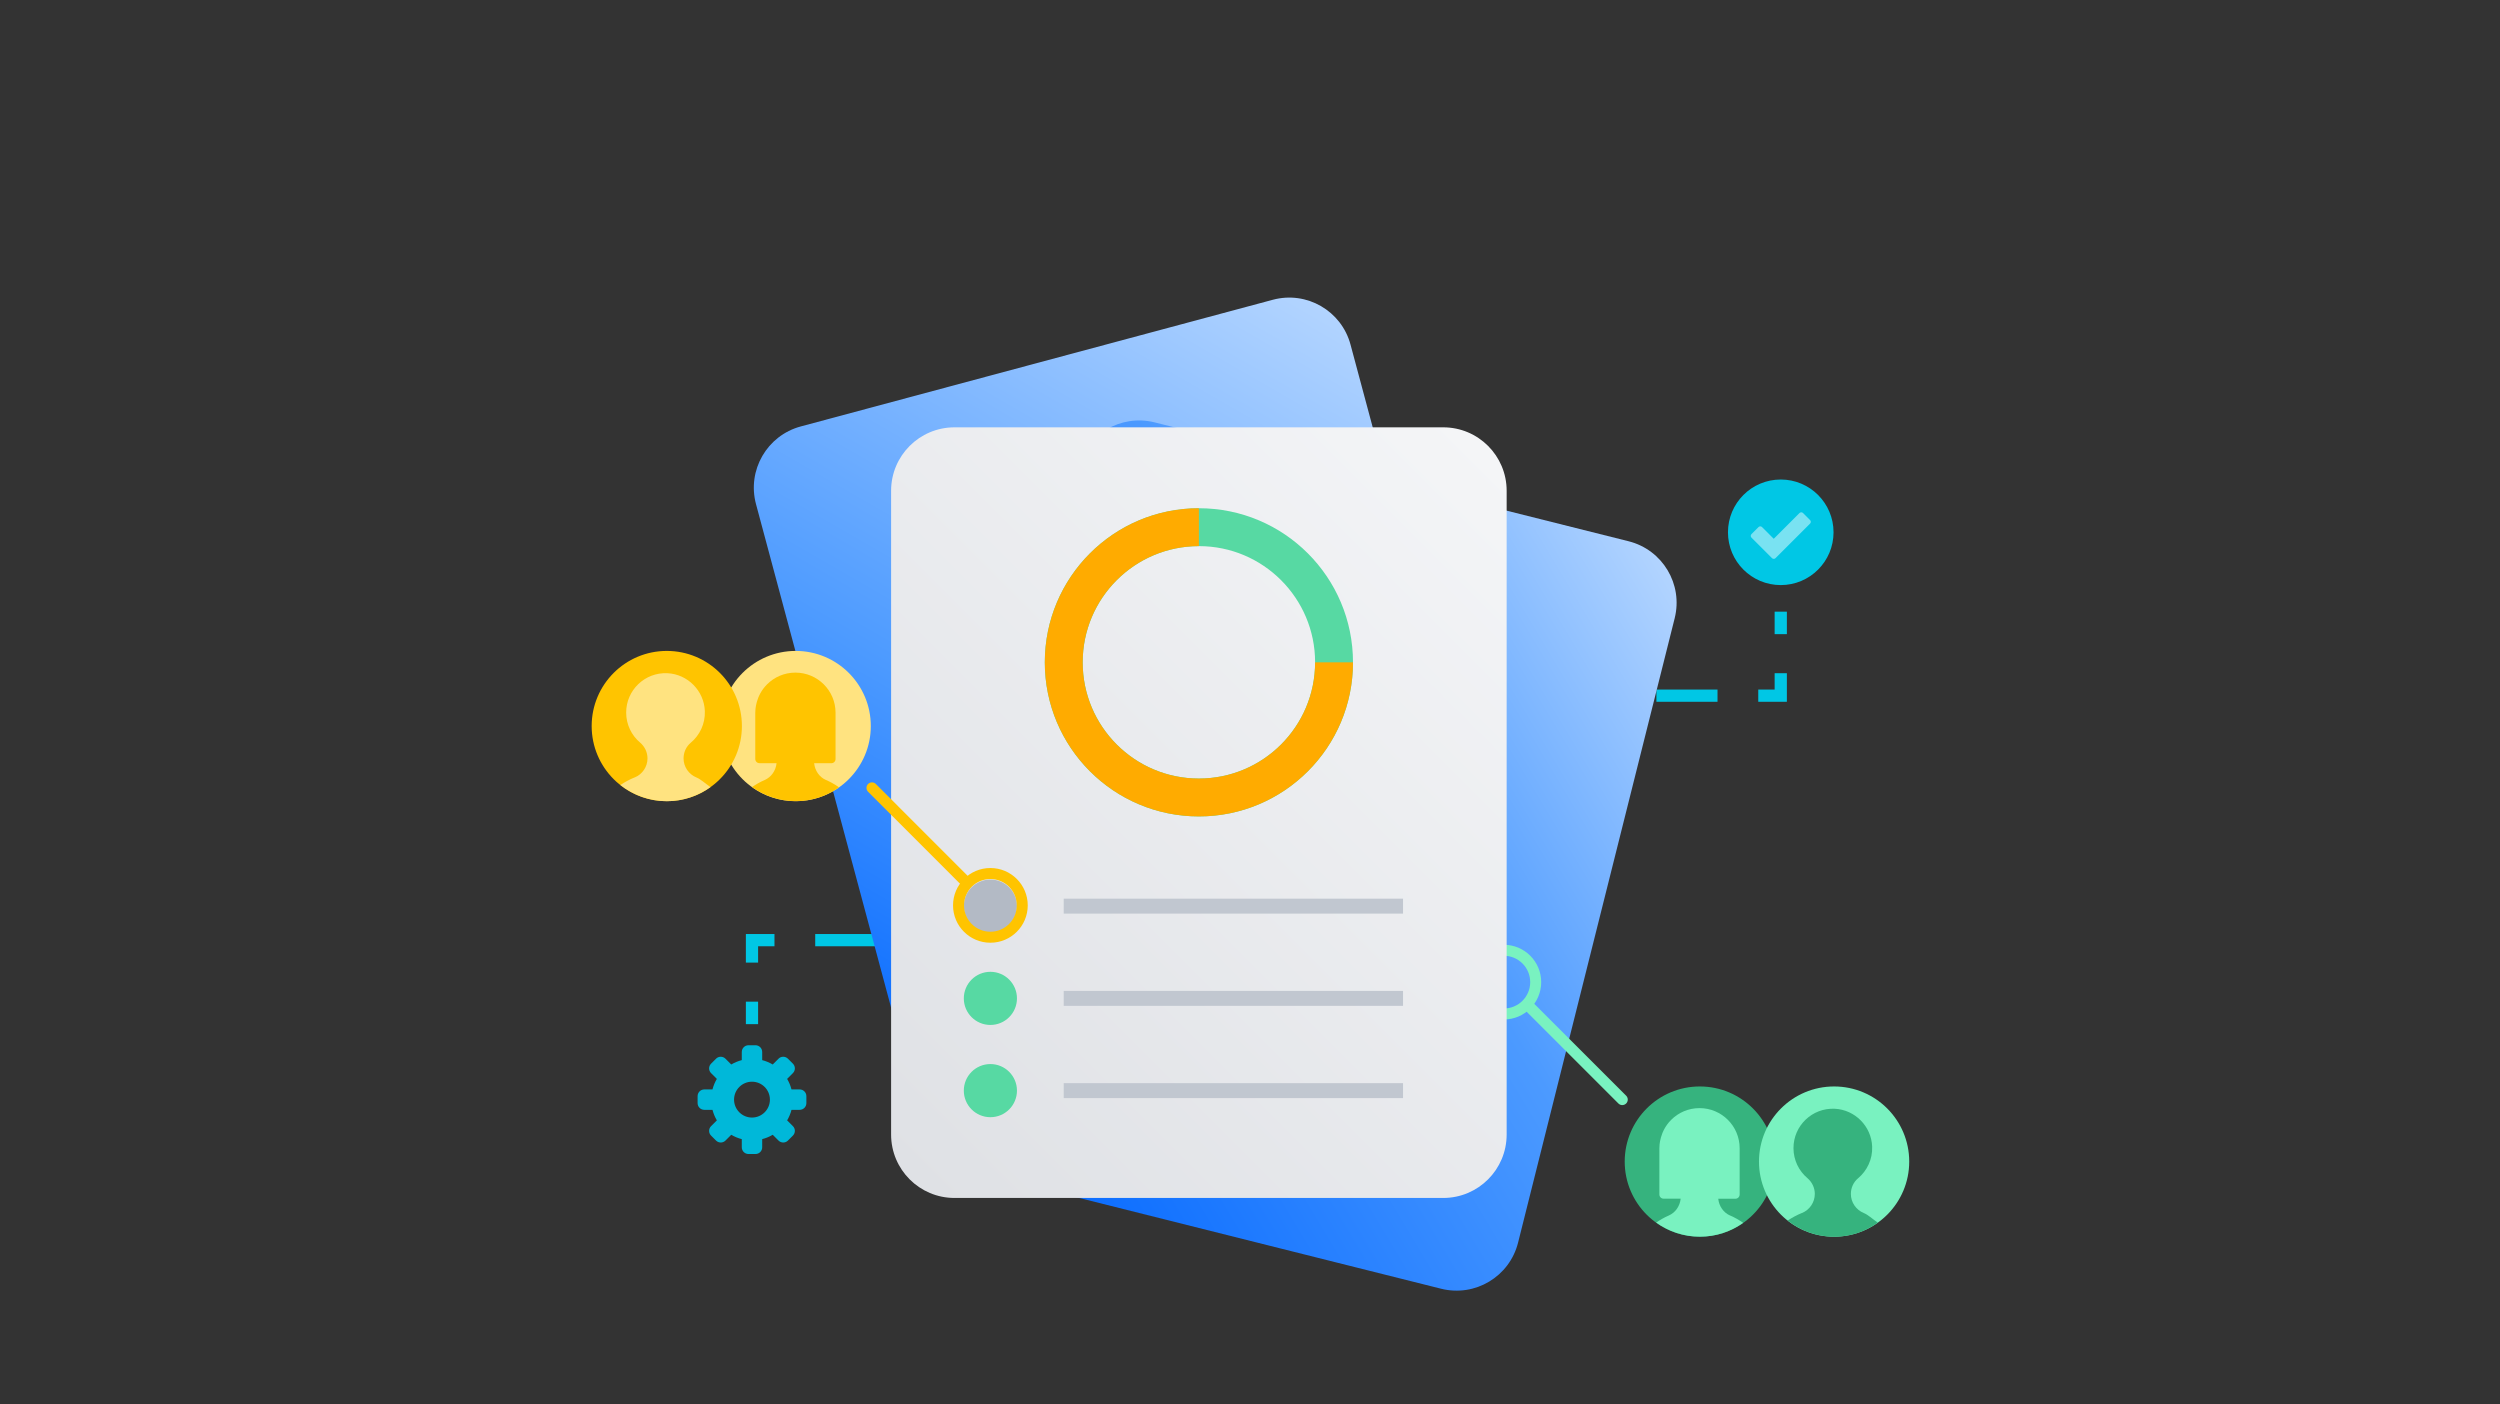
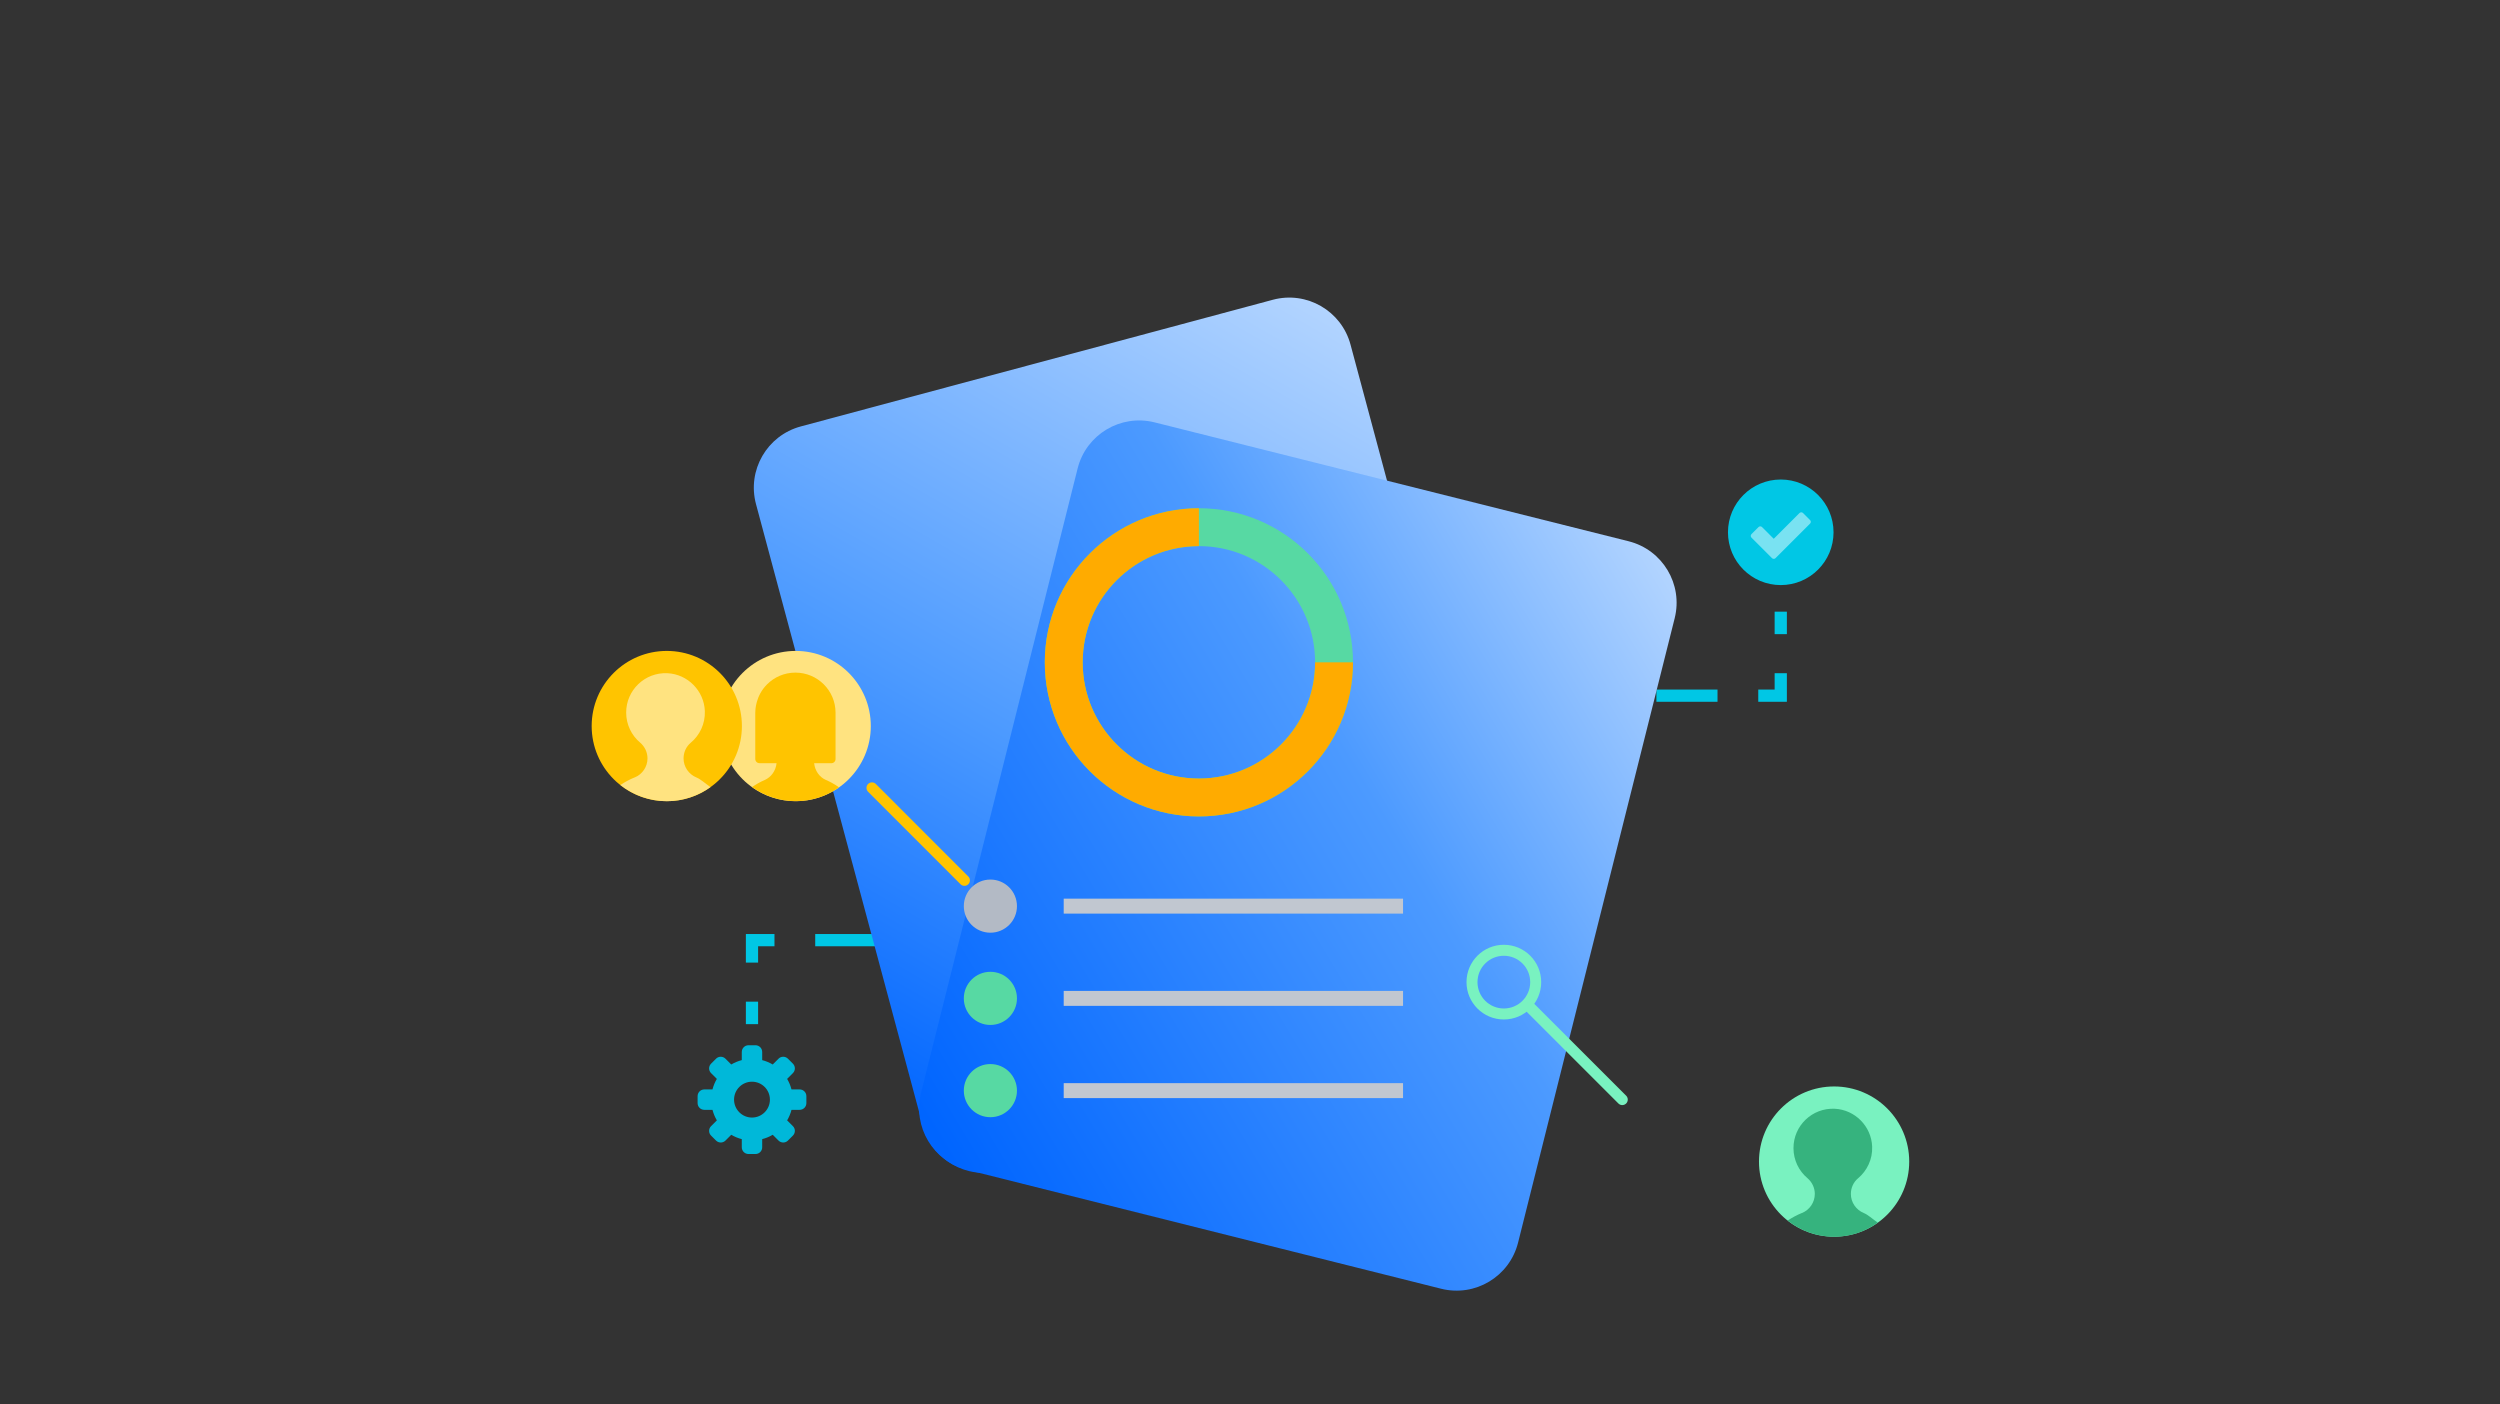
<svg xmlns="http://www.w3.org/2000/svg" width="600" height="337" viewBox="0 0 600 337" fill="none">
  <rect x="0" y="0" width="600" height="337" fill="#333333" stroke="none" />
  <path d="M180.477 245.797V240.399" stroke="#00C7E5" stroke-width="2.935" stroke-miterlimit="10" />
  <path d="M180.477 231.024V225.636H185.875" stroke="#00C7E5" stroke-width="2.935" stroke-miterlimit="10" />
  <path d="M195.653 225.636H210.319" stroke="#00C7E5" stroke-width="2.935" stroke-miterlimit="10" />
  <path d="M215.209 225.636H220.597" stroke="#00C7E5" stroke-width="2.935" stroke-miterlimit="10" />
  <path d="M427.381 146.799V152.197" stroke="#00C7E5" stroke-width="2.935" stroke-miterlimit="10" />
  <path d="M427.381 161.571V166.96H421.983" stroke="#00C7E5" stroke-width="2.935" stroke-miterlimit="10" />
  <path d="M412.205 166.96H397.538" stroke="#00C7E5" stroke-width="2.935" stroke-miterlimit="10" />
  <path d="M392.649 166.96H387.261" stroke="#00C7E5" stroke-width="2.935" stroke-miterlimit="10" />
  <path d="M305.477 71.945L192.198 102.341C184.078 104.52 179.261 112.869 181.44 120.99L221.481 270.215C223.66 278.336 232.009 283.153 240.13 280.974L353.408 250.578C361.529 248.399 366.345 240.05 364.166 231.929L324.125 82.704C321.947 74.583 313.597 69.766 305.477 71.945Z" fill="url(#paint0_linear_2122_2)" />
  <path d="M390.862 129.901L277.101 101.368C268.945 99.323 260.676 104.276 258.631 112.431L221.043 262.294C218.998 270.449 223.951 278.718 232.106 280.764L345.868 309.296C354.023 311.342 362.292 306.389 364.338 298.234L401.925 148.371C403.971 140.216 399.018 131.947 390.862 129.901Z" fill="url(#paint1_linear_2122_2)" />
  <path fill-rule="evenodd" clip-rule="evenodd" d="M182.927 252.472C182.927 251.579 182.206 250.858 181.313 250.858H179.642C178.749 250.858 178.028 251.579 178.028 252.472V254.431C177.125 254.662 176.28 255.017 175.502 255.478L174.119 254.095C173.485 253.461 172.467 253.461 171.843 254.095L170.661 255.277C170.027 255.911 170.027 256.929 170.661 257.553L172.044 258.936C171.583 259.714 171.228 260.559 170.997 261.462H169.038C168.145 261.462 167.424 262.183 167.424 263.076V264.747C167.424 265.64 168.145 266.361 169.038 266.361H170.997C171.228 267.254 171.583 268.109 172.044 268.887L170.661 270.27C170.027 270.904 170.027 271.922 170.661 272.546L171.843 273.728C172.477 274.362 173.495 274.362 174.119 273.728L175.502 272.345C176.28 272.806 177.125 273.161 178.028 273.391V275.351C178.028 276.244 178.749 276.964 179.642 276.964H181.313C182.206 276.964 182.927 276.244 182.927 275.351V273.391C183.82 273.161 184.675 272.806 185.453 272.345L186.836 273.728C187.47 274.362 188.488 274.362 189.112 273.728L190.294 272.546C190.928 271.912 190.928 270.894 190.294 270.27L188.911 268.887C189.372 268.109 189.727 267.264 189.957 266.361H191.917C192.81 266.361 193.53 265.64 193.53 264.747V263.076C193.53 262.183 192.81 261.462 191.917 261.462H189.957C189.727 260.559 189.372 259.714 188.911 258.936L190.294 257.553C190.928 256.919 190.928 255.901 190.294 255.277L189.112 254.095C188.478 253.461 187.46 253.461 186.836 254.095L185.453 255.478C184.675 255.017 183.83 254.662 182.927 254.431V252.472ZM180.477 259.608C182.85 259.608 184.78 261.539 184.78 263.911C184.78 266.284 182.85 268.214 180.477 268.214C178.105 268.214 176.174 266.284 176.174 263.911C176.174 261.539 178.105 259.608 180.477 259.608Z" fill="#00B8D9" />
  <path d="M360.925 243.357C365.147 243.357 368.57 239.934 368.57 235.711C368.57 231.489 365.147 228.066 360.925 228.066C356.702 228.066 353.279 231.489 353.279 235.711C353.279 239.934 356.702 243.357 360.925 243.357Z" stroke="#79F2C0" stroke-width="2.639" stroke-miterlimit="10" />
  <path d="M389.345 263.902L367.158 241.715" stroke="#79F2C0" stroke-width="2.639" stroke-miterlimit="10" stroke-linecap="round" />
-   <path d="M346.373 102.559H229.087C220.68 102.559 213.864 109.375 213.864 117.783V272.287C213.864 280.695 220.68 287.511 229.087 287.511H346.373C354.781 287.511 361.597 280.695 361.597 272.287V117.783C361.597 109.375 354.781 102.559 346.373 102.559Z" fill="url(#paint2_linear_2122_2)" />
  <path d="M287.735 191.395C305.649 191.395 320.171 176.873 320.171 158.959C320.171 141.045 305.649 126.523 287.735 126.523C269.821 126.523 255.299 141.045 255.299 158.959C255.299 176.873 269.821 191.395 287.735 191.395Z" stroke="#57D9A3" stroke-width="9.094" stroke-miterlimit="10" />
  <path d="M320.171 158.959C320.171 176.872 305.648 191.395 287.735 191.395C269.822 191.395 255.299 176.872 255.299 158.959C255.299 141.046 269.822 126.523 287.735 126.523" stroke="#FFAB00" stroke-width="9.094" stroke-miterlimit="10" />
  <path d="M237.694 223.849C241.216 223.849 244.071 220.994 244.071 217.472C244.071 213.949 241.216 211.094 237.694 211.094C234.172 211.094 231.316 213.949 231.316 217.472C231.316 220.994 234.172 223.849 237.694 223.849Z" fill="#B3BAC5" />
  <path d="M237.694 245.989C241.216 245.989 244.071 243.133 244.071 239.611C244.071 236.089 241.216 233.233 237.694 233.233C234.172 233.233 231.316 236.089 231.316 239.611C231.316 243.133 234.172 245.989 237.694 245.989Z" fill="#57D9A3" />
  <path d="M237.694 268.128C241.216 268.128 244.071 265.273 244.071 261.75C244.071 258.228 241.216 255.373 237.694 255.373C234.172 255.373 231.316 258.228 231.316 261.75C231.316 265.273 234.172 268.128 237.694 268.128Z" fill="#57D9A3" />
  <path d="M255.29 217.472H336.73" stroke="#C1C7D0" stroke-width="3.589" stroke-miterlimit="10" />
  <path d="M255.29 239.611H336.73" stroke="#C1C7D0" stroke-width="3.589" stroke-miterlimit="10" />
  <path d="M255.29 261.75H336.73" stroke="#C1C7D0" stroke-width="3.589" stroke-miterlimit="10" />
  <path d="M427.381 140.421C434.378 140.421 440.05 134.749 440.05 127.752C440.05 120.756 434.378 115.084 427.381 115.084C420.384 115.084 414.712 120.756 414.712 127.752C414.712 134.749 420.384 140.421 427.381 140.421Z" fill="#00C7E5" />
  <path d="M425.277 133.957L420.35 129.03C420.119 128.799 420.119 128.425 420.35 128.194L422.05 126.494C422.281 126.264 422.655 126.264 422.886 126.494L425.7 129.308L431.885 123.123C432.116 122.892 432.491 122.892 432.721 123.123L434.421 124.823C434.652 125.053 434.652 125.428 434.421 125.659L426.123 133.957C425.892 134.188 425.517 134.188 425.287 133.957H425.277Z" fill="#79E2F2" />
-   <path d="M237.693 224.935C241.916 224.935 245.339 221.512 245.339 217.289C245.339 213.067 241.916 209.644 237.693 209.644C233.471 209.644 230.048 213.067 230.048 217.289C230.048 221.512 233.471 224.935 237.693 224.935Z" stroke="#FFC400" stroke-width="2.639" stroke-miterlimit="10" />
  <path d="M209.273 189.089L231.46 211.286" stroke="#FFC400" stroke-width="2.639" stroke-miterlimit="10" stroke-linecap="round" />
  <path d="M190.966 192.278C200.923 192.278 208.994 184.207 208.994 174.25C208.994 164.293 200.923 156.221 190.966 156.221C181.009 156.221 172.937 164.293 172.937 174.25C172.937 184.207 181.009 192.278 190.966 192.278Z" fill="#FFE380" />
  <path d="M198.237 187.207C196.652 186.515 195.576 184.959 195.394 183.173H199.524C200.081 183.173 200.532 182.721 200.532 182.164V171.061C200.532 165.74 196.22 161.427 190.899 161.427C188.238 161.427 185.827 162.503 184.089 164.251C181.332 167.008 181.265 170.427 181.265 171.061C181.265 171.32 181.265 180.051 181.265 180.31C181.265 180.32 181.265 182.145 181.265 182.155C181.265 182.712 181.716 183.163 182.273 183.163H186.375C186.192 184.95 185.116 186.506 183.532 187.197C182.465 187.658 181.447 188.235 180.496 188.897C183.455 191.02 187.066 192.278 190.985 192.278C194.904 192.278 198.438 191.039 201.378 188.964C200.398 188.273 199.351 187.677 198.246 187.197L198.237 187.207Z" fill="#FFC400" />
  <path d="M160.028 192.278C169.985 192.278 178.057 184.207 178.057 174.25C178.057 164.293 169.985 156.221 160.028 156.221C150.072 156.221 142 164.293 142 174.25C142 184.207 150.072 192.278 160.028 192.278Z" fill="#FFC400" />
  <path d="M152.306 186.582C151.096 187.072 149.953 187.697 148.877 188.407C151.951 190.828 155.812 192.288 160.029 192.288C163.947 192.288 167.559 191.029 170.517 188.907C169.163 187.956 168.145 186.995 167.165 186.602C165.292 185.833 164.053 184.037 164.053 182.01C164.053 180.57 164.668 179.187 165.772 178.265C167.933 176.459 169.278 173.712 169.163 170.658C168.98 165.778 165.042 161.802 160.173 161.571C154.755 161.322 150.28 165.644 150.28 171.013C150.28 173.904 151.576 176.488 153.622 178.217C154.736 179.167 155.399 180.541 155.399 182.01C155.399 184.018 154.179 185.833 152.316 186.592L152.306 186.582Z" fill="#FFE380" />
-   <path d="M407.959 296.808C417.916 296.808 425.988 288.737 425.988 278.78C425.988 268.823 417.916 260.751 407.959 260.751C398.003 260.751 389.931 268.823 389.931 278.78C389.931 288.737 398.003 296.808 407.959 296.808Z" fill="#36B37E" />
-   <path d="M415.221 291.727C413.636 291.036 412.561 289.48 412.378 287.693H416.508C417.065 287.693 417.517 287.242 417.517 286.685V275.581C417.517 270.26 413.204 265.948 407.883 265.948C405.222 265.948 402.812 267.024 401.073 268.772C398.316 271.528 398.249 274.948 398.249 275.581C398.249 275.841 398.249 284.572 398.249 284.831C398.249 284.841 398.249 286.666 398.249 286.675C398.249 287.232 398.701 287.684 399.258 287.684H403.359C403.177 289.47 402.101 291.026 400.516 291.718C399.45 292.179 398.432 292.755 397.481 293.418C400.439 295.54 404.051 296.799 407.969 296.799C411.888 296.799 415.423 295.56 418.362 293.485C417.382 292.793 416.335 292.198 415.231 291.718L415.221 291.727Z" fill="#79F2C0" />
  <path d="M440.184 296.808C450.141 296.808 458.213 288.737 458.213 278.78C458.213 268.823 450.141 260.751 440.184 260.751C430.227 260.751 422.156 268.823 422.156 278.78C422.156 288.737 430.227 296.808 440.184 296.808Z" fill="#79F2C0" />
  <path d="M432.461 291.113C431.251 291.602 430.108 292.227 429.033 292.937C432.106 295.358 435.967 296.818 440.184 296.818C444.103 296.818 447.714 295.56 450.672 293.437C449.318 292.486 448.3 291.526 447.32 291.132C445.447 290.363 444.208 288.567 444.208 286.541C444.208 285.1 444.823 283.717 445.928 282.795C448.089 280.989 449.433 278.242 449.318 275.188C449.136 270.308 445.198 266.332 440.328 266.101C434.911 265.852 430.435 270.174 430.435 275.543C430.435 278.434 431.731 281.018 433.777 282.747C434.891 283.698 435.554 285.071 435.554 286.541C435.554 288.548 434.334 290.363 432.471 291.122L432.461 291.113Z" fill="#36B37E" />
  <defs>
    <linearGradient id="paint0_linear_2122_2" x1="217.172" y1="272.873" x2="328.423" y2="80.039" gradientUnits="userSpaceOnUse">
      <stop offset="0.01" stop-color="#0065FF" />
      <stop offset="0.43" stop-color="#4C9AFF" />
      <stop offset="1" stop-color="#B2D4FF" />
    </linearGradient>
    <linearGradient id="paint1_linear_2122_2" x1="215.993" y1="262.532" x2="406.976" y2="148.133" gradientUnits="userSpaceOnUse">
      <stop offset="0.01" stop-color="#0065FF" />
      <stop offset="0.6" stop-color="#4C9AFF" />
      <stop offset="1" stop-color="#B2D4FF" />
    </linearGradient>
    <linearGradient id="paint2_linear_2122_2" x1="209.023" y1="273.747" x2="366.437" y2="116.323" gradientUnits="userSpaceOnUse">
      <stop stop-color="#DFE1E5" />
      <stop offset="1" stop-color="#F4F5F7" />
    </linearGradient>
  </defs>
</svg>